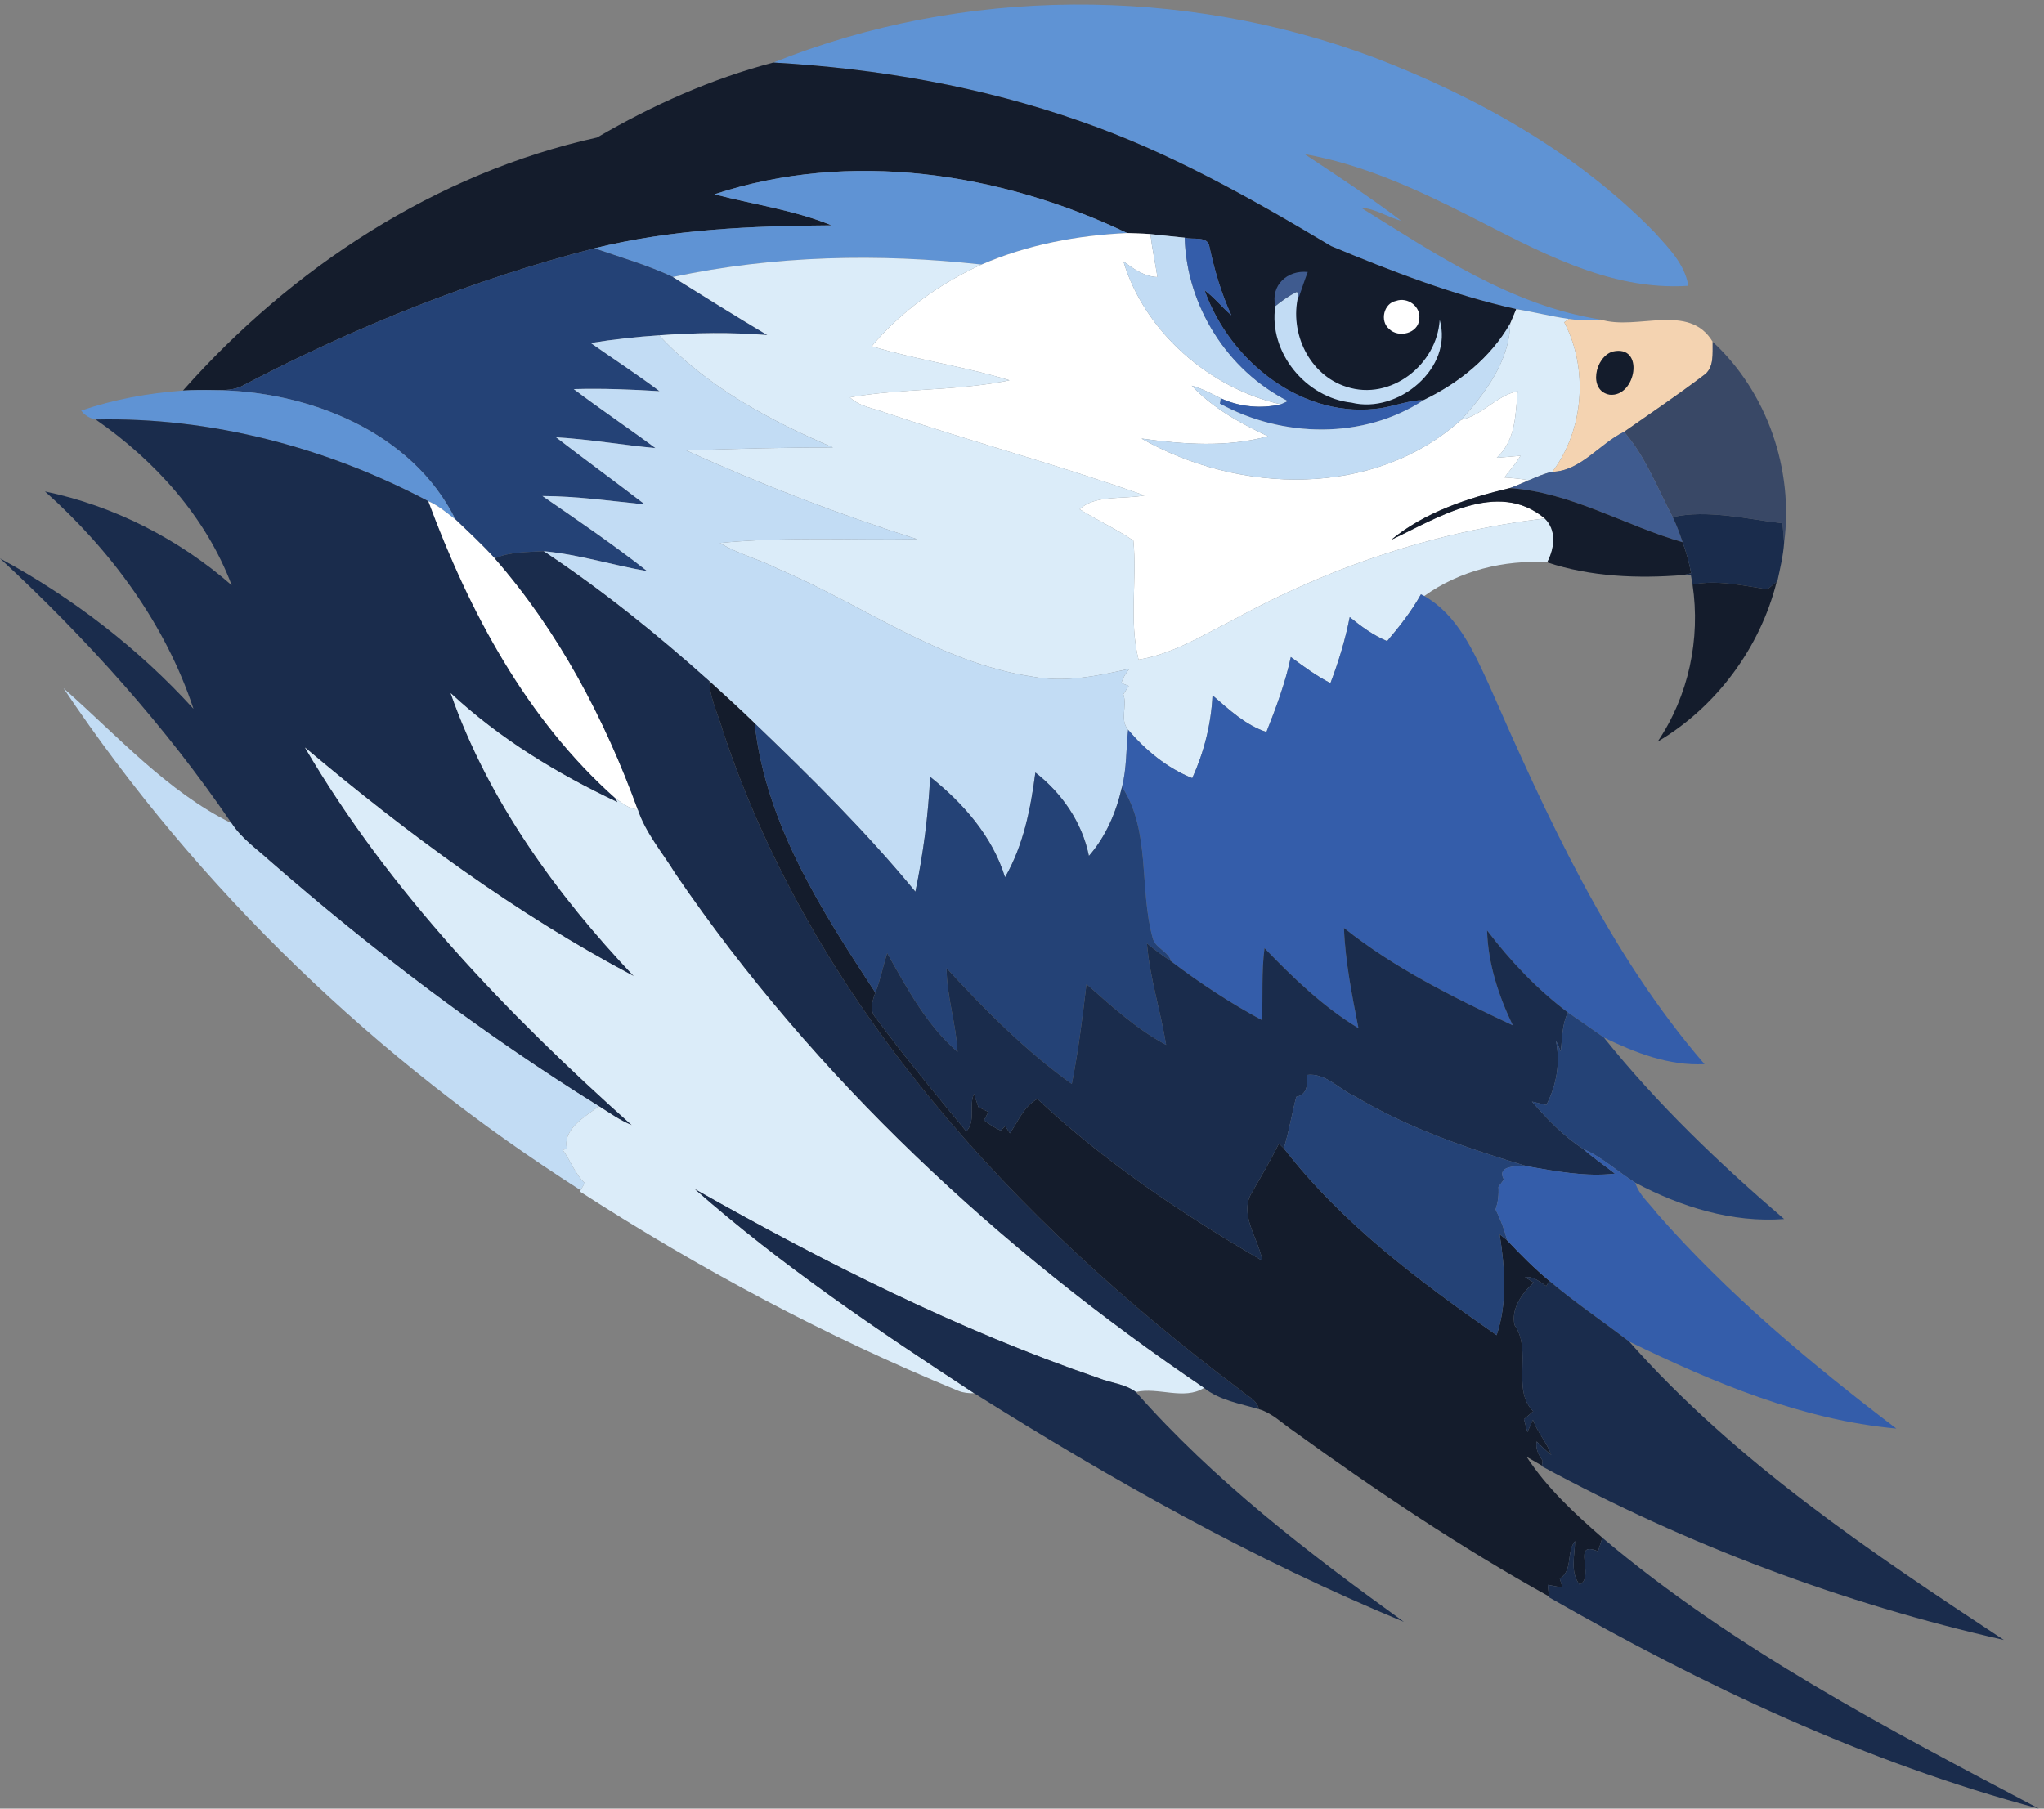
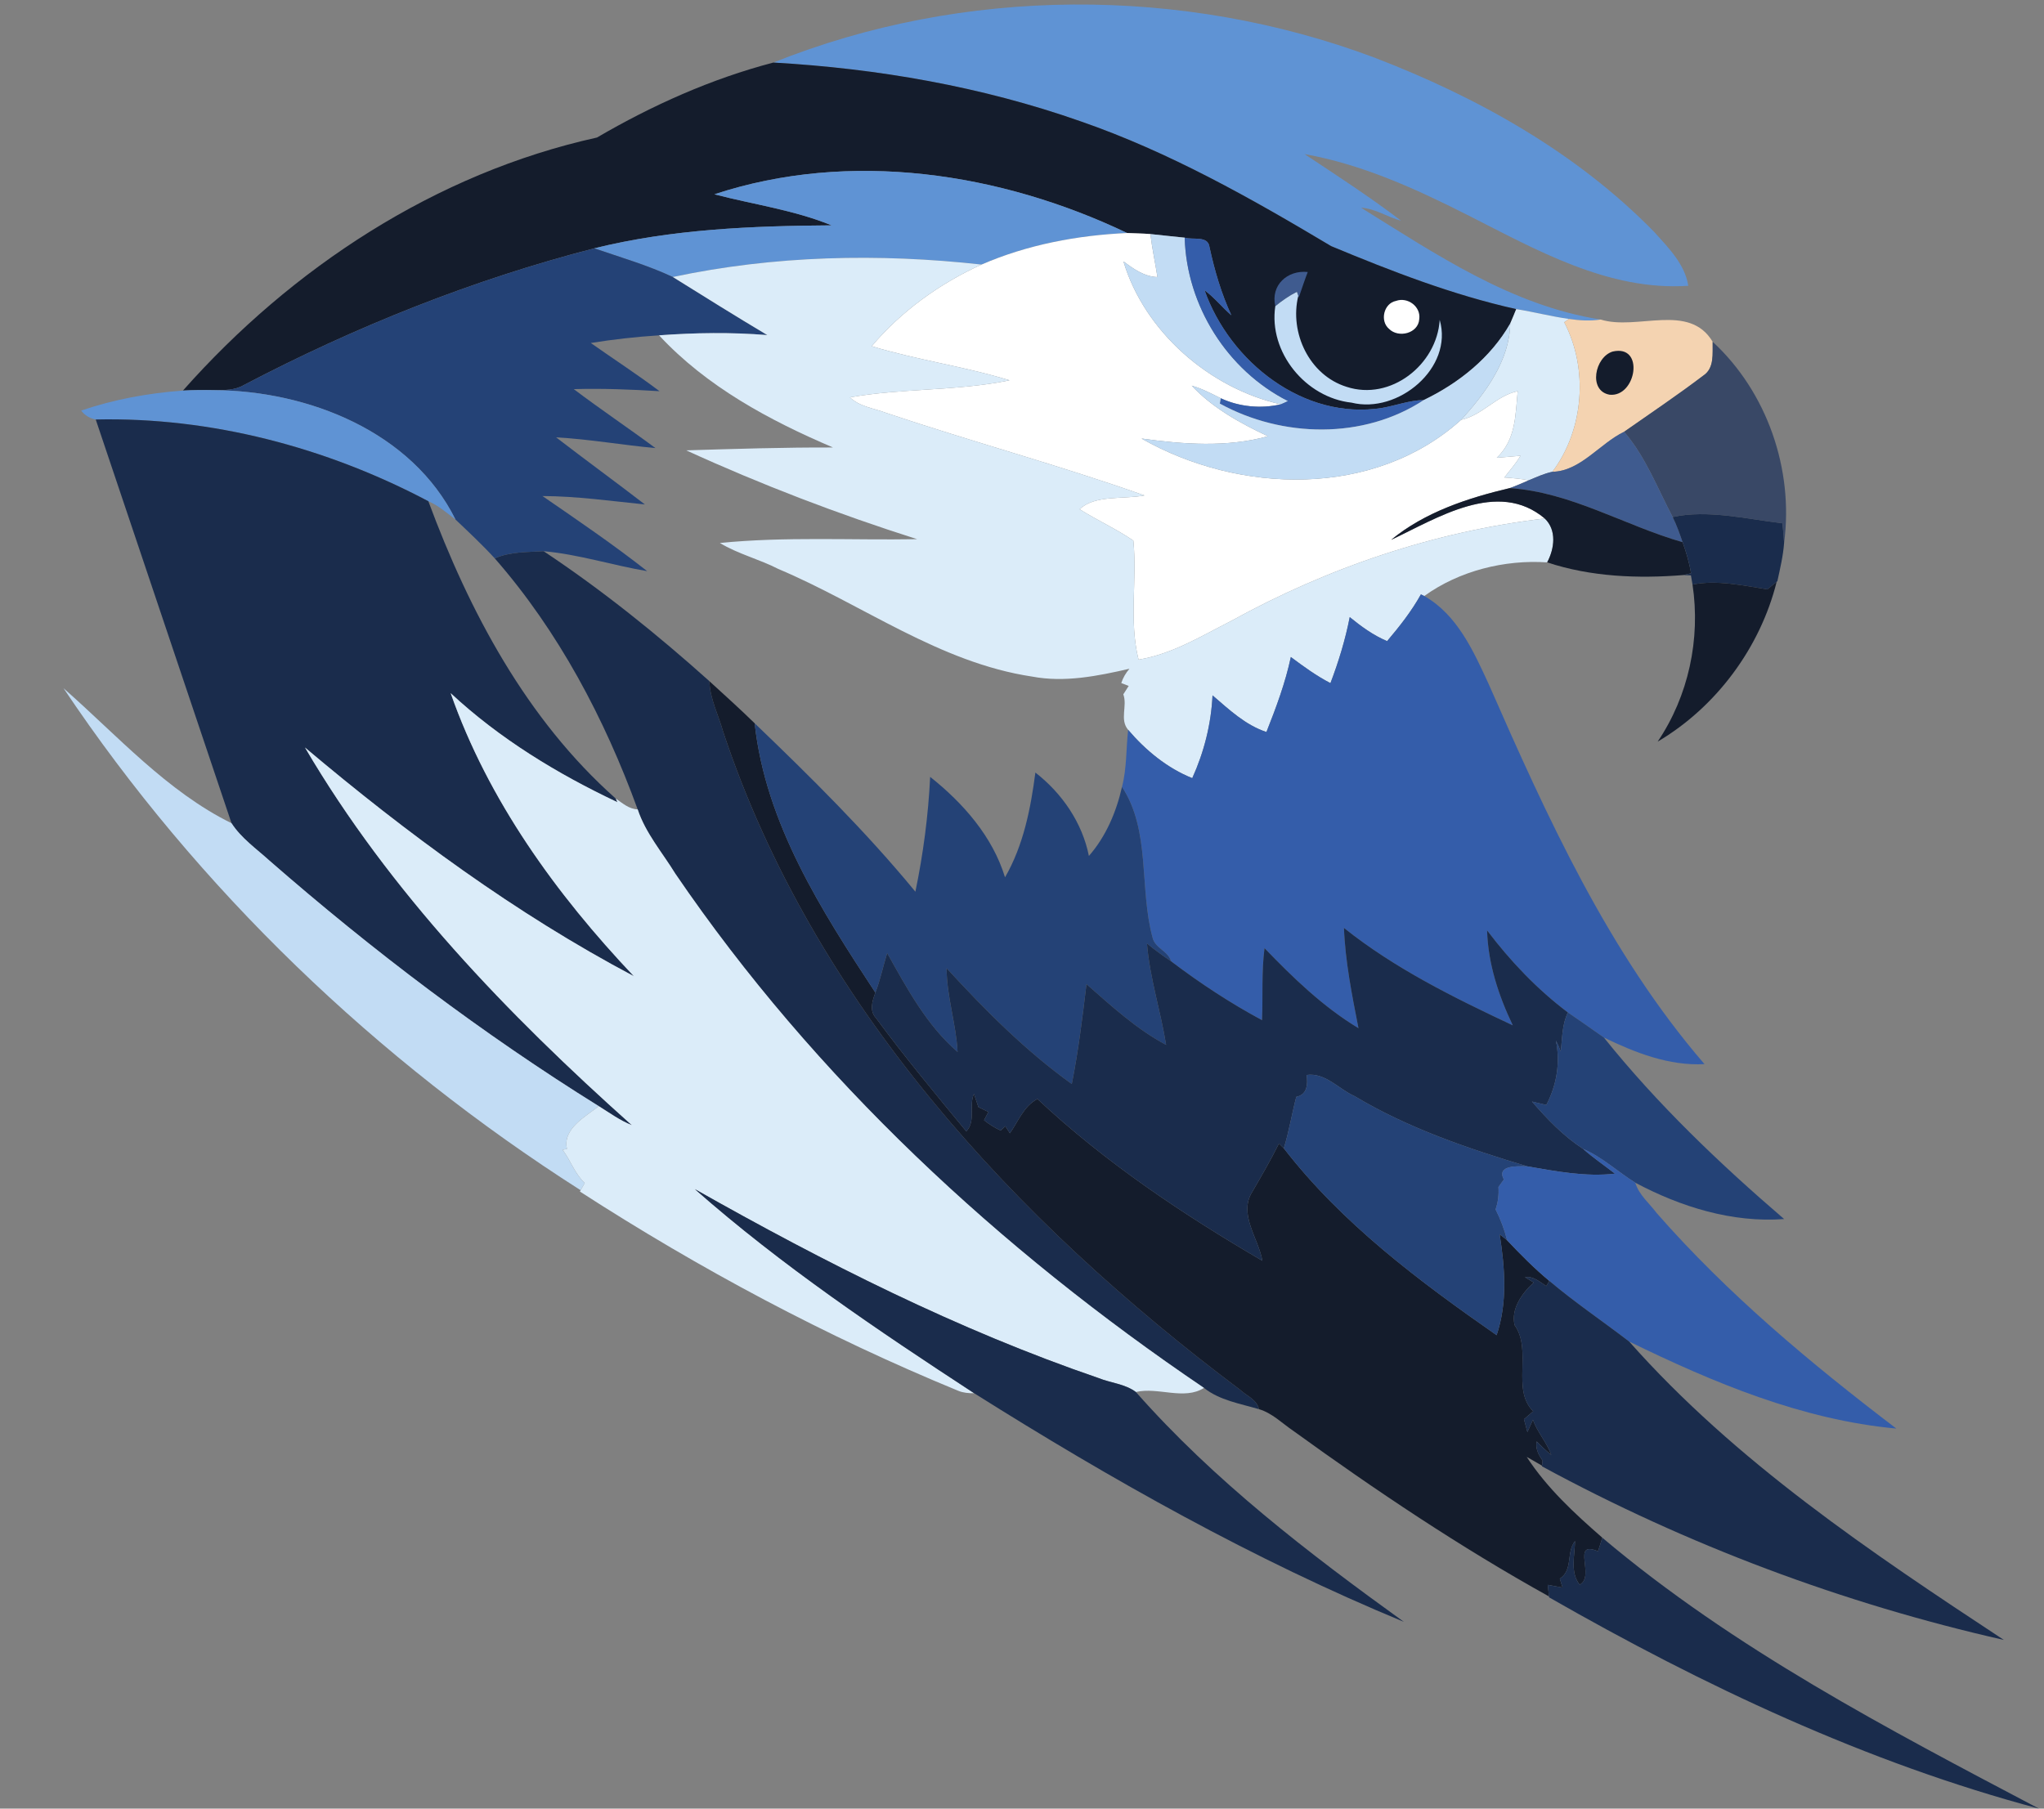
<svg xmlns="http://www.w3.org/2000/svg" xmlns:ns1="http://sodipodi.sourceforge.net/DTD/sodipodi-0.dtd" xmlns:ns2="http://www.inkscape.org/namespaces/inkscape" version="1.1" id="svg1" width="4946.373" height="4377.547" viewBox="0 0 4946.373 4377.547" ns1:docname="svg.svg" ns2:export-filename="../../Documents/Hawk's Head.webp" ns2:export-xdpi="19.873955" ns2:export-ydpi="19.873955" ns2:version="1.4 (e7c3feb100, 2024-10-09)">
  <rect x="0" y="0" width="4946.373" height="4377.547" fill="#808080" stroke="none" />
  <defs id="defs1" />
  <ns1:namedview id="namedview1" pagecolor="#ffffff" bordercolor="#000000" borderopacity="0.25" ns2:showpageshadow="2" ns2:pageopacity="0.0" ns2:pagecheckerboard="0" ns2:deskcolor="#d1d1d1" ns2:zoom="0.26316109" ns2:cx="2471.87" ns2:cy="2188.7734" ns2:window-width="3440" ns2:window-height="1368" ns2:window-x="0" ns2:window-y="275" ns2:window-maximized="1" ns2:current-layer="g1">
    <ns2:page x="0" y="0" ns2:label="1" id="page1" width="4946.373" height="4377.547" margin="0" bleed="0" />
  </ns1:namedview>
  <g id="g1" ns2:groupmode="layer" ns2:label="1">
    <g id="group-R5">
      <path id="path2" d="m 14070.7,31775.2 c 3456.1,1387.2 7447.3,1398.4 10934.1,91.5 1876.8,-719.7 3683.8,-1729.4 5096.7,-3177.1 255.2,-285 556,-583.4 616.9,-976.8 -1454.2,-98 -2767.5,655.5 -4020.5,1290.2 -940,476 -1917.7,921.4 -2960.9,1106.4 592.3,-392.8 1191.1,-781.5 1755.9,-1212.5 -247.8,65.1 -467.7,221.8 -728,236.7 1360.7,-845.7 2742,-1783.4 4359.3,-2034.9 -192,-29.3 -385.8,-17.7 -576.9,11.1 -322.2,44.7 -637.8,127.4 -959.1,178.6 -1159.9,258.4 -2272.4,690.4 -3366.8,1145.9 -1458.4,871.7 -2950.3,1714.6 -4562.1,2272.5 -1796.4,631.8 -3689.9,961 -5588.6,1068.4" style="fill:#5f93d4;fill-opacity:1;fill-rule:nonzero;stroke:none" transform="matrix(0.133,0,0,-0.133,0,4377.547)" />
      <path id="path3" d="m 10861.5,30410.7 c 1005.1,587.1 2080.4,1069.2 3209.2,1364.5 1898.7,-107.4 3792.2,-436.6 5588.6,-1068.4 1611.8,-557.9 3103.7,-1400.8 4562.1,-2272.5 1094.4,-455.5 2206.9,-887.5 3366.8,-1145.9 -36.2,-87.4 -70.6,-175.3 -109.2,-261.8 -355.2,-621.5 -934,-1085 -1572.3,-1392.3 -259.9,-5.6 -504,-99.1 -756.9,-143.7 -1428.6,-232 -2773.1,841 -3232.4,2140 180.3,-131.6 318.8,-308.8 487.1,-454.2 -182.6,395.6 -305.4,814.9 -397.4,1240.3 -26.1,214.8 -302.2,126 -451.5,172 -208.2,20 -416,44.2 -623.8,65.6 -140.9,11.6 -282.2,12.5 -423.1,19 -2310.1,1102.8 -5043.3,1517 -7510,704.8 709.9,-185.5 1448.6,-285.5 2132.5,-565.3 -1446.8,-9.8 -2907,-68.8 -4317.5,-417.9 -2215.79,-571.9 -4353.4,-1428.2 -6379,-2489.6 -163.17,-96.2 -357.03,-91.6 -539.74,-91.6 -188.75,3.3 -377.97,2.8 -566.25,-7.9 1978.61,2233.8 4597.87,3956.3 7532.79,4604.9" style="fill:#141c2c;fill-opacity:1;fill-rule:nonzero;stroke:none" transform="matrix(0.133,0,0,-0.133,0,4377.547)" />
      <path id="path4" d="m 12998.7,29378.1 c 2466.7,812.2 5199.9,398 7510,-704.8 -907,-41.4 -1813.6,-211.5 -2649.5,-574.1 -1868.9,207.3 -3773.6,166 -5616.5,-226.4 -459.8,215.7 -949.8,357 -1429,522.1 1410.5,349.1 2870.7,408.1 4317.5,417.9 -683.9,279.8 -1422.6,379.8 -2132.5,565.3" style="fill:#5f93d4;fill-opacity:1;fill-rule:nonzero;stroke:none" transform="matrix(0.133,0,0,-0.133,0,4377.547)" />
      <path id="path5" d="m 17859.2,28099.2 c 835.9,362.6 1742.5,532.7 2649.5,574.1 140.9,-6.5 282.2,-7.4 423.1,-19 30.6,-262.7 87.8,-521.7 128.2,-783 -239.3,7.5 -433.7,148.8 -618.7,284.1 384.4,-1280.8 1569,-2309.1 2862.9,-2599.7 -362.2,-83.2 -754.2,-46.5 -1092.1,110.2 -171.6,86.9 -343.1,176.2 -528.6,229.2 382.1,-408.2 886.6,-684.8 1387.3,-920.5 -748.1,-206 -1541.2,-146.9 -2301.3,-41.4 1777.8,-1011.7 4234.3,-1085.6 5815.5,340.3 389.6,84.6 642.5,442.1 1029.7,521.6 -42.7,-447.2 -33.9,-881.5 -380.3,-1212 143.7,10.3 287.4,24.7 431,36.7 -82.8,-142.7 -194.3,-265 -293.3,-395.6 149.2,-9.8 298.4,-23.7 446.2,-50.2 -115.7,-49.8 -231,-101.8 -349.5,-143.2 -763.4,-180.4 -1545.4,-437.9 -2156.8,-941.4 835,392.8 1940.1,1108.8 2795,388.7 -2001.8,-235.3 -3943.7,-892.2 -5706.2,-1864.8 -544.4,-276.1 -1073.4,-603.4 -1684.7,-703.8 -178.6,715.4 -22.8,1443.5 -94.4,2165.9 -312,214.3 -659.2,369.7 -977.7,570.9 277.5,266.9 800.5,176.7 1179.9,251.5 -1549.5,549.5 -3140.4,977.3 -4699.7,1501.7 -222.7,85.1 -481.6,111.6 -659.7,283.1 956.8,170.2 1949.3,112.1 2904.3,310.1 -823.9,253.4 -1686.3,370.5 -2508.2,620.6 536,635.1 1239.9,1143.2 1998.6,1485.9" style="fill:#ffffff;fill-opacity:1;fill-rule:nonzero;stroke:none" transform="matrix(0.133,0,0,-0.133,0,4377.547)" />
      <path id="path6" d="m 20931.8,28654.3 c 207.8,-21.4 415.6,-45.6 623.8,-65.6 34.5,-1238 774.1,-2414.2 1879.6,-2973.1 -43.7,-20.9 -86.4,-42.7 -131,-59.9 -1293.9,290.6 -2478.5,1318.9 -2862.9,2599.7 185,-135.3 379.4,-276.6 618.7,-284.1 -40.4,261.3 -97.6,520.3 -128.2,783" style="fill:#c2dcf4;fill-opacity:1;fill-rule:nonzero;stroke:none" transform="matrix(0.133,0,0,-0.133,0,4377.547)" />
      <path id="path7" d="m 21555.6,28588.7 c 149.3,-46 425.4,42.8 451.5,-172 92,-425.4 214.8,-844.7 397.4,-1240.3 -168.3,145.4 -306.8,322.6 -487.1,454.2 459.3,-1299 1803.8,-2372 3232.4,-2140 252.9,44.6 497,138.1 756.9,143.7 -1098.6,-722.5 -2577,-687.2 -3711.8,-65.1 4.2,24.2 13,72.5 17.2,96.7 337.9,-156.7 729.9,-193.4 1092.1,-110.2 44.6,17.2 87.3,39 131,59.9 -1105.5,558.9 -1845.1,1735.1 -1879.6,2973.1" style="fill:#345daa;fill-opacity:1;fill-rule:nonzero;stroke:none" transform="matrix(0.133,0,0,-0.133,0,4377.547)" />
      <path id="path8" d="m 4434.7,25905.3 c 2025.6,1061.4 4163.21,1917.7 6379,2489.6 479.2,-165.1 969.2,-306.4 1429,-522.1 570.5,-356.2 1141.4,-712.3 1719.3,-1057.2 -656,53.9 -1314.8,43.7 -1970.8,-4.2 -415.6,-27 -830.8,-73 -1241.7,-139.5 416,-293.3 843.8,-570.4 1251,-877.2 -519.3,32 -1040,52.5 -1560.2,37.6 487.2,-368.7 995.4,-709 1485.8,-1073 -603.4,55.8 -1201.7,161.8 -1807.5,195.7 534.2,-412.3 1080.4,-808.9 1615.1,-1221.2 -619.7,62.3 -1239,150.6 -1863.32,152.9 643.42,-443.5 1291.02,-883.3 1905.12,-1366.8 -630.4,106.4 -1245.5,305.9 -1884.25,363 -298.46,-18.5 -609.47,-6.9 -888.86,-130.6 -226.41,246.9 -471.43,476.1 -714.1,706.7 -796.86,1603.4 -2681.09,2343.1 -4393.33,2354.7 182.71,0 376.57,-4.6 539.74,91.6" style="fill:#244276;fill-opacity:1;fill-rule:nonzero;stroke:none" transform="matrix(0.133,0,0,-0.133,0,4377.547)" />
      <path id="path9" d="m 12242.7,27872.8 c 1842.9,392.4 3747.6,433.7 5616.5,226.4 -758.7,-342.7 -1462.6,-850.8 -1998.6,-1485.9 821.9,-250.1 1684.3,-367.2 2508.2,-620.6 -955,-198 -1947.5,-139.9 -2904.3,-310.1 178.1,-171.5 437,-198 659.7,-283.1 1559.3,-524.4 3150.2,-952.2 4699.7,-1501.7 -379.4,-74.8 -902.4,15.4 -1179.9,-251.5 318.5,-201.2 665.7,-356.6 977.7,-570.9 71.6,-722.4 -84.2,-1450.5 94.4,-2165.9 611.3,100.4 1140.3,427.7 1684.7,703.8 1762.5,972.6 3704.4,1629.5 5706.2,1864.8 222.3,-213 176.7,-550.5 43.8,-798.8 -774.1,52.5 -1600.2,-152.9 -2236.3,-612.2 -15.3,7.4 -45.5,22.8 -60.8,30.2 -170.6,-306.9 -388.7,-583.5 -615.1,-850.7 -250.6,105 -470.5,266.3 -680.1,436.5 -80,-410.1 -202.7,-811.3 -351,-1201.3 -256.2,132.9 -490,303.1 -720.6,475.5 -99.5,-469.5 -267.8,-919.5 -444,-1364.9 -383.6,126.4 -681.1,409.6 -981,667.1 -24.1,-520.7 -153.8,-1032.5 -368.6,-1506.7 -455.6,181.8 -851.2,508.6 -1166.9,879.6 -159,187.3 -9.3,432.8 -87.4,645.8 32,51.5 64.6,102.2 98,152.9 -45.5,17.7 -90.6,34.9 -135.3,51.6 30.7,96.7 82.8,184.1 148.8,260.8 -578.3,-132.5 -1178.9,-254.8 -1771.7,-142.3 -1685.3,252.9 -3078.1,1309.2 -4617,1958.2 -345.8,178.5 -730.3,270.6 -1063.6,472.8 1191,119 2393.8,48.8 3589.5,69.3 -1429.6,454.2 -2838.3,992.5 -4201.4,1616.4 887.5,27 1779.7,55.4 2670.9,52.1 -1158.1,493.3 -2300.4,1108.8 -3166,2041.4 656,47.9 1314.8,58.1 1970.8,4.2 -577.9,344.9 -1148.8,701 -1719.3,1057.2" style="fill:#dbecf9;fill-opacity:1;fill-rule:nonzero;stroke:none" transform="matrix(0.133,0,0,-0.133,0,4377.547)" />
      <path id="path10" d="m 23204.2,27341.8 c -88.3,383.1 220.8,660.7 590.4,622.1 -58.5,-152.5 -109.7,-307.8 -162.2,-462.1 l -9.8,28.3 c -6.5,18.6 -18.6,54.9 -25.1,73.5 -141.8,-70.7 -271.1,-161.8 -393.3,-261.8" style="fill:#3f5b8f;fill-opacity:1;fill-rule:nonzero;stroke:none" transform="matrix(0.133,0,0,-0.133,0,4377.547)" />
      <path id="path11" d="m 23204.2,27341.8 c 122.2,100 251.5,191.1 393.3,261.8 6.5,-18.6 18.6,-54.9 25.1,-73.5 -164.1,-671.8 200.9,-1444.4 877.7,-1655.5 802,-264.1 1645.8,403.1 1695.1,1218.5 253.8,-875.9 -758.7,-1718.3 -1603.9,-1506.7 -834.6,90.2 -1513.3,917.2 -1387.3,1755.4" style="fill:#c2dcf4;fill-opacity:1;fill-rule:nonzero;stroke:none" transform="matrix(0.133,0,0,-0.133,0,4377.547)" />
      <path id="path12" d="m 25400,27437.6 c 211.5,76.7 456,-102.7 423.4,-331 -16.7,-261.7 -378.8,-350.1 -549.9,-177.6 -170.2,143.2 -97.2,464.9 126.5,508.6" style="fill:#ffffff;fill-opacity:1;fill-rule:nonzero;stroke:none" transform="matrix(0.133,0,0,-0.133,0,4377.547)" />
      <path id="path13" d="m 27588.2,27288.4 c 321.3,-51.2 636.9,-133.9 959.1,-178.6 -21.4,-15.3 -64.2,-45.5 -85.6,-60.4 441.7,-847 359.9,-1954.9 -216.1,-2721.5 -149.2,-30.7 -287.8,-96.3 -427.3,-153.9 -147.8,26.5 -297,40.4 -446.2,50.2 99,130.6 210.5,252.9 293.3,395.6 -143.6,-12 -287.3,-26.4 -431,-36.7 346.4,330.5 337.6,764.8 380.3,1212 -387.2,-79.5 -640.1,-437 -1029.7,-521.6 441.6,482.6 882.8,1080.9 894,1753.1 38.6,86.5 73,174.4 109.2,261.8" style="fill:#dbecf9;fill-opacity:1;fill-rule:nonzero;stroke:none" transform="matrix(0.133,0,0,-0.133,0,4377.547)" />
      <path id="path14" d="m 29124.2,27098.7 c 663,-206.4 1608.2,314.3 2037.7,-404.4 -4.6,-212.5 35.3,-480.8 -171,-616.1 -468.7,-355.6 -957.8,-684.8 -1440.3,-1022.3 -444.5,-215.2 -795,-718.3 -1305,-728 576,766.6 657.8,1874.5 216.1,2721.5 21.4,14.9 64.2,45.1 85.6,60.4 191.1,-28.8 384.9,-40.4 576.9,-11.1" style="fill:#f4d3b1;fill-opacity:1;fill-rule:nonzero;stroke:none" transform="matrix(0.133,0,0,-0.133,0,4377.547)" />
      <path id="path15" d="m 25906.7,25634.3 c 638.3,307.3 1217.1,770.8 1572.3,1392.3 -11.2,-672.2 -452.4,-1270.5 -894,-1753.1 -1581.2,-1425.9 -4037.7,-1352 -5815.5,-340.3 760.1,-105.5 1553.2,-164.6 2301.3,41.4 -500.7,235.7 -1005.2,512.3 -1387.3,920.5 185.5,-53 357,-142.3 528.6,-229.2 -4.2,-24.2 -13,-72.5 -17.2,-96.7 1134.8,-622.1 2613.2,-657.4 3711.8,65.1" style="fill:#c2dcf4;fill-opacity:1;fill-rule:nonzero;stroke:none" transform="matrix(0.133,0,0,-0.133,0,4377.547)" />
-       <path id="path16" d="m 10749.5,26671.9 c 410.9,66.5 826.1,112.5 1241.7,139.5 865.6,-932.6 2007.9,-1548.1 3166,-2041.4 -891.2,3.3 -1783.4,-25.1 -2670.9,-52.1 1363.1,-623.9 2771.8,-1162.2 4201.4,-1616.4 -1195.7,-20.5 -2398.5,49.7 -3589.5,-69.3 333.3,-202.2 717.8,-294.3 1063.6,-472.8 1538.9,-649 2931.7,-1705.3 4617,-1958.2 592.8,-112.5 1193.4,9.8 1771.7,142.3 -66,-76.7 -118.1,-164.1 -148.8,-260.8 44.7,-16.7 89.8,-33.9 135.3,-51.6 -33.4,-50.7 -66,-101.4 -98,-152.9 78.1,-213 -71.6,-458.5 87.4,-645.8 -38.1,-346.3 -23.3,-698.8 -111.6,-1039.1 -102.8,-456 -292,-901.9 -602.1,-1256.6 -121.3,607.2 -489,1140.9 -973.9,1517.9 -85.6,-656.9 -217.1,-1326.4 -552.4,-1906.5 -226.8,743.8 -763.3,1352.4 -1362.1,1827.9 -33.9,-702.4 -126,-1401.6 -268.7,-2089.7 -898.2,1091.6 -1905.2,2087 -2924.2,3064.7 -267.8,262.6 -547.3,512.7 -823.4,766.1 -952.1,853.6 -1951.2,1657.8 -3016.75,2365.8 638.75,-57.1 1253.85,-256.6 1884.25,-363 -614.1,483.5 -1261.7,923.3 -1905.12,1366.8 624.32,-2.3 1243.62,-90.6 1863.32,-152.9 -534.7,412.3 -1080.9,808.9 -1615.1,1221.2 605.8,-33.9 1204.1,-139.9 1807.5,-195.7 -490.4,364 -998.6,704.3 -1485.8,1073 520.2,14.9 1040.9,-5.6 1560.2,-37.6 -407.2,306.8 -835,583.9 -1251,877.2" style="fill:#c2dcf4;fill-opacity:1;fill-rule:nonzero;stroke:none" transform="matrix(0.133,0,0,-0.133,0,4377.547)" />
      <path id="path17" d="m 30990.9,26078.2 c 206.3,135.3 166.4,403.6 171,616.1 991.7,-915.5 1477,-2325 1300.3,-3657.9 -7.4,118.5 -19.5,236.2 -30.2,353.7 -653.6,78.7 -1367.2,253.9 -1997.2,114 -278,524.9 -491.8,1097.6 -884.2,1551.8 482.5,337.5 971.6,666.7 1440.3,1022.3" style="fill:#394866;fill-opacity:1;fill-rule:nonzero;stroke:none" transform="matrix(0.133,0,0,-0.133,0,4377.547)" />
      <path id="path18" d="m 29344.2,26516.6 c 587.1,134 428.1,-834 -55.8,-786.1 -396.1,67.9 -271.1,688.5 55.8,786.1" style="fill:#141c2c;fill-opacity:1;fill-rule:nonzero;stroke:none" transform="matrix(0.133,0,0,-0.133,0,4377.547)" />
      <path id="path19" d="m 1477.47,25442.3 c 596.92,204 1222.69,317.5 1851.24,363.5 188.28,10.7 377.5,11.2 566.25,7.9 1712.24,-11.6 3596.47,-751.3 4393.33,-2354.7 -157.6,120.8 -310.1,253.3 -494.19,333.3 -1851.72,979.5 -3953.08,1534.6 -6052.1,1487.2 -102.74,18.6 -203.16,76.3 -264.53,162.8" style="fill:#5f93d4;fill-opacity:1;fill-rule:nonzero;stroke:none" transform="matrix(0.133,0,0,-0.133,0,4377.547)" />
-       <path id="path20" d="m 1742,25279.5 c 2099.02,47.4 4200.38,-507.7 6052.1,-1487.2 744.29,-2008.4 1788.01,-3973 3410,-5411.4 l 30.3,-66 c -1095.3,517.4 -2145.12,1156.2 -3034.47,1984.6 683.42,-1950.7 1921.47,-3659.7 3332.47,-5150.6 -2152.55,1139.4 -4125.12,2594.6 -5983.31,4161.3 1544.4,-2631.3 3685.24,-4852.2 5947.01,-6872.6 -217.1,84.6 -404.5,224.5 -601.1,345.9 -2118.12,1317.9 -4113.48,2829.3 -5992.61,4469.1 -238.96,216.6 -511.38,405.3 -689.89,680.1 C 3006.99,19700.7 1568.13,21300.9 0,22751.9 1313.82,22041 2514.67,21120 3520.25,20014.5 3011.16,21552.9 2019.07,22897.8 818.238,23970.4 2072.53,23707.7 3252.46,23106.1 4215.73,22263.3 3748.04,23505 2821.04,24530.1 1742,25279.5" style="fill:#1a2c4c;fill-opacity:1;fill-rule:nonzero;stroke:none" transform="matrix(0.133,0,0,-0.133,0,4377.547)" />
+       <path id="path20" d="m 1742,25279.5 c 2099.02,47.4 4200.38,-507.7 6052.1,-1487.2 744.29,-2008.4 1788.01,-3973 3410,-5411.4 l 30.3,-66 c -1095.3,517.4 -2145.12,1156.2 -3034.47,1984.6 683.42,-1950.7 1921.47,-3659.7 3332.47,-5150.6 -2152.55,1139.4 -4125.12,2594.6 -5983.31,4161.3 1544.4,-2631.3 3685.24,-4852.2 5947.01,-6872.6 -217.1,84.6 -404.5,224.5 -601.1,345.9 -2118.12,1317.9 -4113.48,2829.3 -5992.61,4469.1 -238.96,216.6 -511.38,405.3 -689.89,680.1 " style="fill:#1a2c4c;fill-opacity:1;fill-rule:nonzero;stroke:none" transform="matrix(0.133,0,0,-0.133,0,4377.547)" />
      <path id="path21" d="m 28245.6,24327.9 c 510,9.7 860.5,512.8 1305,728 392.4,-454.2 606.2,-1026.9 884.2,-1551.8 72.5,-147.4 127.4,-302.2 180.4,-457.5 -1055.8,302.7 -2035.8,912.2 -3146.4,984.2 118.5,41.4 233.8,93.4 349.5,143.2 139.5,57.6 278.1,123.2 427.3,153.9" style="fill:#3f5b8f;fill-opacity:1;fill-rule:nonzero;stroke:none" transform="matrix(0.133,0,0,-0.133,0,4377.547)" />
      <path id="path22" d="m 25312,23089.4 c 611.4,503.5 1393.4,761 2156.8,941.4 1110.6,-72 2090.6,-681.5 3146.4,-984.2 67.4,-183.6 120.4,-372.3 154.8,-565.3 -46.5,-11.2 -92.9,-21.8 -138.6,-32.6 -829.3,-66.9 -1685.2,-33 -2480.6,230.6 132.9,248.3 178.5,585.8 -43.8,798.8 -854.9,720.1 -1960,4.1 -2795,-388.7" style="fill:#141c2c;fill-opacity:1;fill-rule:nonzero;stroke:none" transform="matrix(0.133,0,0,-0.133,0,4377.547)" />
-       <path id="path23" d="m 7794.1,23792.3 c 184.09,-80 336.59,-212.5 494.19,-333.3 242.67,-230.6 487.69,-459.8 714.1,-706.7 1161.81,-1328.2 1998.11,-2916.3 2600.11,-4567.6 -156.6,4.2 -276.1,112.9 -398.4,196.2 -1621.99,1438.4 -2665.71,3403 -3410,5411.4" style="fill:#ffffff;fill-opacity:1;fill-rule:nonzero;stroke:none" transform="matrix(0.133,0,0,-0.133,0,4377.547)" />
      <path id="path24" d="m 30434.8,23504.1 c 630,139.9 1343.6,-35.3 1997.2,-114 10.7,-117.5 22.8,-235.2 30.2,-353.7 -17.1,-236.7 -72.5,-468.6 -122.7,-699.7 l -13,-11.1 c -56.3,-46.1 -112.5,-91.6 -168.8,-137.2 -442.1,69.8 -927.5,176.2 -1362.1,86.9 -10.3,56.3 -20.4,112.6 -28.9,167.4 -33.9,1.9 -101.7,4.7 -135.3,6 45.7,10.8 92.1,21.4 138.6,32.6 -34.4,193 -87.4,381.7 -154.8,565.3 -53,155.3 -107.9,310.1 -180.4,457.5" style="fill:#1a2c4c;fill-opacity:1;fill-rule:nonzero;stroke:none" transform="matrix(0.133,0,0,-0.133,0,4377.547)" />
      <path id="path25" d="m 9002.39,22752.3 c 279.39,123.7 590.4,112.1 888.86,130.6 1065.55,-708 2064.65,-1512.2 3016.75,-2365.8 8.4,-319.4 163.2,-610 247.8,-913.1 1639.7,-4941 5310.6,-8909.4 9406.8,-11981.5 118.6,-110.6 307.8,-179.8 344.1,-353.7 -341.3,101.3 -714.6,159.9 -1000.1,386.8 -3721,2519.3 -7080.9,5634.6 -9619.3,9358.9 -235.6,385 -541.5,736 -684.8,1170.2 -602,1651.3 -1438.3,3239.4 -2600.11,4567.6" style="fill:#1a2c4c;fill-opacity:1;fill-rule:nonzero;stroke:none" transform="matrix(0.133,0,0,-0.133,0,4377.547)" />
      <path id="path26" d="m 30795.6,22275.3 c 434.6,89.3 920,-17.1 1362.1,-86.9 56.3,45.6 112.5,91.1 168.8,137.2 -299.8,-1199 -1099.5,-2279 -2165.5,-2908.5 562.1,830.8 783.3,1868.9 634.6,2858.2" style="fill:#141c2c;fill-opacity:1;fill-rule:nonzero;stroke:none" transform="matrix(0.133,0,0,-0.133,0,4377.547)" />
      <path id="path27" d="m 25853.7,22097.3 c 15.3,-7.4 45.5,-22.8 60.8,-30.2 598.8,-338.5 895.5,-1001.9 1171.2,-1600.2 1066,-2427.7 2181.3,-4892.7 3927.9,-6918.7 -646.2,-34.4 -1260.3,207.8 -1830.8,484 -216.1,155.2 -436.5,304 -654.5,456 -560.7,421.7 -1047.5,935.4 -1470.5,1493.3 17.1,-604.9 208.7,-1186 467.7,-1727.5 -1069.8,502.9 -2143.2,1031.1 -3072.1,1772.6 24.1,-616.4 146.4,-1220.8 264.1,-1824.3 -646.2,389.6 -1189.3,916.8 -1709.5,1456.1 -56.7,-434.7 -27,-873.5 -45.6,-1310.1 -578.7,310.6 -1130.6,674.6 -1654.1,1071.1 -55.8,191.1 -292.4,237.6 -337,429.6 -246.4,902.4 -30.2,1941.4 -556.5,2744.3 88.3,340.3 73.5,692.8 111.6,1039.1 315.7,-371 711.3,-697.8 1166.9,-879.6 214.8,474.2 344.5,986 368.6,1506.7 299.9,-257.5 597.4,-540.7 981,-667.1 176.2,445.4 344.5,895.4 444,1364.9 230.6,-172.4 464.4,-342.6 720.6,-475.5 148.3,390 271,791.2 351,1201.3 209.6,-170.2 429.5,-331.5 680.1,-436.5 226.4,267.2 444.5,543.8 615.1,850.7" style="fill:#345daa;fill-opacity:1;fill-rule:nonzero;stroke:none" transform="matrix(0.133,0,0,-0.133,0,4377.547)" />
      <path id="path28" d="m 13155.8,19604 c -84.6,303.1 -239.4,593.7 -247.8,913.1 276.1,-253.4 555.6,-503.5 823.4,-766.1 197.1,-1820.1 1214.3,-3405.5 2196.2,-4901.1 -54.9,-148.3 -113.5,-330 10.6,-462.1 521.6,-708 1085.1,-1384.5 1643.9,-2063.2 179,192.4 40.5,464.5 139.5,682.9 27.9,-79 54.4,-159.9 80.4,-240.8 60.5,-28.8 121.4,-58.6 182.3,-88.3 -27,-49.8 -53.5,-100 -79.5,-150.6 93.4,-74 194.3,-138.2 302.7,-187.9 27.8,27 56.6,53 85,79 26.9,-42.7 54.4,-85.5 82.3,-128.7 153.9,218.5 252,492.8 501.2,624.3 1227.3,-1150.6 2643.9,-2098.1 4093,-2944.6 -71.6,412.3 -443.1,850.3 -181.3,1258.5 167.3,288.2 334.7,576.4 483,874.9 29.7,-28.4 59.5,-57.2 88.8,-87.4 1059,-1369.6 2462.6,-2418 3871.7,-3400.3 200.8,593.7 150.2,1227.3 55.3,1834.9 45.1,-35.3 91.6,-71 136.2,-108.7 242.7,-258.5 494.2,-511.4 767.1,-738.3 -13.9,-23.7 -41.3,-71.1 -55.3,-94.8 -118.1,76.2 -236.2,185.9 -387.8,162.7 52.1,-33 105.6,-65.6 159,-98.1 -210.1,-190.6 -418.4,-481.2 -346.8,-775.5 326.9,-462 -63.2,-1173.8 338.5,-1567.2 -56.7,-47.9 -112.5,-96.2 -168.8,-145 21,-77.6 41.4,-155.7 62.8,-233.9 33,74.9 66.5,149.8 100,224.6 81.8,-229.2 252.8,-411.4 334.7,-640.6 -94.9,75.3 -181.8,159.4 -266,245.9 -25.1,-129.2 32.1,-244.5 107,-345.9 -2.4,-24.1 -7.4,-72 -9.8,-95.7 -93.5,53.8 -185,109.2 -278.9,160.3 367.7,-565.8 870.3,-1029.7 1376.5,-1470.9 -26.9,-81.4 -52.9,-164.1 -78.5,-246.9 -499.8,208.8 -43.3,-457.9 -333.9,-607.6 -178.9,223.6 -88.3,532.3 -85,794.5 -163.6,-205.9 -31.6,-525.8 -276.6,-685.3 16.7,-53.4 33,-107.3 50.2,-162.2 -90.2,16.7 -179.9,33.5 -269.2,49.7 6,-70.2 13.5,-140.4 22.3,-211 -1615.5,897.3 -3154.8,1929.8 -4651.3,3013 -204.6,138.1 -384,324 -626.2,395.2 -36.3,173.9 -225.5,243.1 -344.1,353.7 -4096.2,3072.1 -7767.1,7040.5 -9406.8,11981.5" style="fill:#141c2c;fill-opacity:1;fill-rule:nonzero;stroke:none" transform="matrix(0.133,0,0,-0.133,0,4377.547)" />
      <path id="path29" d="M 1155.77,20389.2 C 2132.98,19531 3036.76,18511 4212.5,17932.7 c 178.51,-274.8 450.93,-463.5 689.89,-680.1 1879.13,-1639.8 3874.49,-3151.2 5992.61,-4469.1 -244.1,-193 -662.5,-411.5 -578.8,-777.4 -20,-4.6 -59.5,-13.5 -79.5,-17.7 146.4,-193.3 220.8,-435.1 402.6,-603.9 -25.1,-43.6 -49.7,-87.4 -74.4,-131.5 -3710.37,2365.9 -6959.58,5477 -9409.13,9136.2" style="fill:#c2dcf4;fill-opacity:1;fill-rule:nonzero;stroke:none" transform="matrix(0.133,0,0,-0.133,0,4377.547)" />
      <path id="path30" d="m 8199.93,20299.5 c 889.35,-828.4 1939.17,-1467.2 3034.47,-1984.6 l -30.3,66 c 122.3,-83.3 241.8,-192 398.4,-196.2 143.3,-434.2 449.2,-785.2 684.8,-1170.2 2538.4,-3724.3 5898.3,-6839.6 9619.3,-9358.9 -361.2,-230.1 -838.7,21.4 -1238.9,-74.4 -198.5,148.3 -457,163.7 -681.1,254.3 -2562.5,877.7 -4990.2,2106.9 -7343.1,3437.5 1575.1,-1388.2 3325.9,-2566.7 5081.4,-3714.1 -98.1,-1 -197.1,6.5 -288.2,44.1 -2403.6,987.5 -4703,2217.2 -6885.3,3626.3 l 13.5,23.7 c 24.7,44.1 49.3,87.9 74.4,131.5 -181.8,168.8 -256.2,410.6 -402.6,603.9 20,4.2 59.5,13.1 79.5,17.7 -83.7,365.9 334.7,584.4 578.8,777.4 196.6,-121.4 384,-261.3 601.1,-345.9 -2261.77,2020.4 -4402.61,4241.3 -5947.01,6872.6 1858.19,-1566.7 3830.76,-3021.9 5983.31,-4161.3 -1411,1490.9 -2649.05,3199.9 -3332.47,5150.6" style="fill:#dbecf9;fill-opacity:1;fill-rule:nonzero;stroke:none" transform="matrix(0.133,0,0,-0.133,0,4377.547)" />
      <path id="path31" d="m 13731.4,19751 c 1019,-977.7 2026,-1973.1 2924.2,-3064.7 142.7,688.1 234.8,1387.3 268.7,2089.7 598.8,-475.5 1135.3,-1084.1 1362.1,-1827.9 335.3,580.1 466.8,1249.6 552.4,1906.5 484.9,-377 852.6,-910.7 973.9,-1517.9 310.1,354.7 499.3,800.6 602.1,1256.6 526.3,-802.9 310.1,-1841.9 556.5,-2744.3 44.6,-192 281.2,-238.5 337,-429.6 -152,100.5 -298,209.7 -439.3,324.1 50.7,-626.7 249.6,-1227.8 348.7,-1845.2 -539.3,287.3 -993.1,705.7 -1449.1,1105.5 -73,-607.6 -147.4,-1216.2 -266.9,-1817.3 -844.2,604.9 -1578.8,1345.4 -2278.5,2107.4 1.9,-515.6 173.9,-1011.6 199.9,-1523.9 -562.9,487.2 -920.5,1157.6 -1280.8,1798.2 -74.4,-238.5 -123.6,-484.9 -214.7,-718.3 -981.9,1495.6 -1999.1,3081 -2196.2,4901.1" style="fill:#244276;fill-opacity:1;fill-rule:nonzero;stroke:none" transform="matrix(0.133,0,0,-0.133,0,4377.547)" />
      <path id="path32" d="m 24453.4,16026.6 c 928.9,-741.5 2002.3,-1269.7 3072.1,-1772.6 -259,541.5 -450.6,1122.6 -467.7,1727.5 423,-557.9 909.8,-1071.6 1470.5,-1493.3 -109.8,-219.9 -100,-469.5 -131.2,-707.5 -25.5,67.4 -54.3,133.9 -87.3,197.1 81.8,-394.2 18.1,-805.7 -174.4,-1172.1 -87.4,20.5 -174.3,41 -260.8,61.4 276.2,-319.8 574.6,-629.9 930.2,-861.9 183.7,-162.3 386.9,-299.9 579.8,-450.5 -537.4,-61.4 -1071.1,43.3 -1598.3,133.9 -1081.8,325.4 -2161.8,692.2 -3137.2,1275.7 -290.1,127.8 -531.4,432.3 -874,386.8 22.3,-167.8 10.7,-359.8 -189.2,-398 -80.9,-311 -132.5,-629.5 -226.4,-937.2 -29.3,30.2 -59.1,59 -88.8,87.4 -148.3,-298.5 -315.7,-586.7 -483,-874.9 -261.8,-408.2 109.7,-846.2 181.3,-1258.5 -1449.1,846.5 -2865.7,1794 -4093,2944.6 -249.2,-131.5 -347.3,-405.8 -501.2,-624.3 -27.9,43.2 -55.4,86 -82.3,128.7 -28.4,-26 -57.2,-52 -85,-79 -108.4,49.7 -209.3,113.9 -302.7,187.9 26,50.6 52.5,100.8 79.5,150.6 -60.9,29.7 -121.8,59.5 -182.3,88.3 -26,80.9 -52.5,161.8 -80.4,240.8 -99,-218.4 39.5,-490.5 -139.5,-682.9 -558.8,678.7 -1122.3,1355.2 -1643.9,2063.2 -124.1,132.1 -65.5,313.8 -10.6,462.1 91.1,233.4 140.3,479.8 214.7,718.3 360.3,-640.6 717.9,-1311 1280.8,-1798.2 -26,512.3 -198,1008.3 -199.9,1523.9 699.7,-762 1434.3,-1502.5 2278.5,-2107.4 119.5,601.1 193.9,1209.7 266.9,1817.3 456,-399.8 909.8,-818.2 1449.1,-1105.5 -99.1,617.4 -298,1218.5 -348.7,1845.2 141.3,-114.4 287.3,-223.6 439.3,-324.1 523.5,-396.5 1075.4,-760.5 1654.1,-1071.1 18.6,436.6 -11.1,875.4 45.6,1310.1 520.2,-539.3 1063.3,-1066.5 1709.5,-1456.1 -117.7,603.5 -240,1207.9 -264.1,1824.3" style="fill:#1a2c4c;fill-opacity:1;fill-rule:nonzero;stroke:none" transform="matrix(0.133,0,0,-0.133,0,4377.547)" />
      <path id="path33" d="m 28528.3,14488.2 c 218,-152 438.4,-300.8 654.5,-456 971.7,-1212.5 2101.9,-2292 3279.4,-3303.1 -945.1,-71.2 -1881.4,221.7 -2708.5,661.5 -319.4,199.5 -601.1,466.8 -948.9,614.6 -355.6,232 -654,542.1 -930.2,861.9 86.5,-20.4 173.4,-40.9 260.8,-61.4 192.5,366.4 256.2,777.9 174.4,1172.1 33,-63.2 61.8,-129.7 87.3,-197.1 31.2,238 21.4,487.6 131.2,707.5" style="fill:#244276;fill-opacity:1;fill-rule:nonzero;stroke:none" transform="matrix(0.133,0,0,-0.133,0,4377.547)" />
      <path id="path34" d="m 23775.1,13351.1 c 342.6,45.5 583.9,-259 874,-386.8 975.4,-583.5 2055.4,-950.3 3137.2,-1275.7 -163.2,2.3 -566.8,27.5 -423.1,-240.3 -33,-45.2 -66,-90.2 -98.6,-135.3 8.9,-138.6 -6.5,-277.1 -52.5,-408.7 90.7,-179.4 160.8,-367.7 210.6,-562.5 -44.6,37.7 -91.1,73.4 -136.2,108.7 94.9,-607.6 145.5,-1241.2 -55.3,-1834.9 -1409.1,982.3 -2812.7,2030.7 -3871.7,3400.3 93.9,307.7 145.5,626.2 226.4,937.2 199.9,38.2 211.5,230.2 189.2,398" style="fill:#244276;fill-opacity:1;fill-rule:nonzero;stroke:none" transform="matrix(0.133,0,0,-0.133,0,4377.547)" />
      <path id="path35" d="m 28804.8,12005.2 c 347.8,-147.8 629.5,-415.1 948.9,-614.6 66.5,-221.7 255.7,-373.3 390.6,-553.7 1291,-1474.7 2803.8,-2736.9 4359.8,-3921 -1717.8,159 -3327.3,835 -4861,1583.5 -482.1,370.5 -987.9,710.8 -1453.3,1104.1 -272.9,226.9 -524.4,479.8 -767.1,738.3 -49.8,194.8 -119.9,383.1 -210.6,562.5 46,131.6 61.4,270.1 52.5,408.7 32.6,45.1 65.6,90.1 98.6,135.3 -143.7,267.8 259.9,242.6 423.1,240.3 527.2,-90.6 1060.9,-195.3 1598.3,-133.9 -192.9,150.6 -396.1,288.2 -579.8,450.5" style="fill:#345daa;fill-opacity:1;fill-rule:nonzero;stroke:none" transform="matrix(0.133,0,0,-0.133,0,4377.547)" />
      <path id="path36" d="m 12643.5,11273 c 2352.9,-1330.6 4780.6,-2559.8 7343.1,-3437.5 224.1,-90.6 482.6,-106 681.1,-254.3 C 22088.4,5969.4 23807.1,4650 25543.6,3398.5 22811.8,4527.2 20224.2,5986.2 17724.9,7558.9 15969.4,8706.3 14218.6,9884.8 12643.5,11273" style="fill:#1a2c4c;fill-opacity:1;fill-rule:nonzero;stroke:none" transform="matrix(0.133,0,0,-0.133,0,4377.547)" />
      <path id="path37" d="m 27746.7,9671.4 c 151.6,23.2 269.7,-86.5 387.8,-162.7 14,23.7 41.4,71.1 55.3,94.8 465.4,-393.3 971.2,-733.6 1453.3,-1104.1 1936.3,-2186 4394.3,-3833.6 6817.3,-5430.1 -2925.2,662.1 -5767.6,1728.5 -8404.5,3159.5 l 1.4,11.2 c 2.4,23.7 7.4,71.6 9.8,95.7 -74.9,101.4 -132.1,216.7 -107,345.9 84.2,-86.5 171.1,-170.6 266,-245.9 -81.9,229.2 -252.9,411.4 -334.7,640.6 -33.5,-74.8 -67,-149.7 -100,-224.6 -21.4,78.2 -41.8,156.3 -62.8,233.9 56.3,48.8 112.1,97.1 168.8,145 -401.7,393.4 -11.6,1105.2 -338.5,1567.2 -71.6,294.3 136.7,584.9 346.8,775.5 -53.4,32.5 -106.9,65.1 -159,98.1" style="fill:#1a2c4c;fill-opacity:1;fill-rule:nonzero;stroke:none" transform="matrix(0.133,0,0,-0.133,0,4377.547)" />
      <path id="path38" d="m 29076.4,4682.5 c 25.6,82.8 51.6,165.5 78.5,246.9 C 31546.4,2909.4 34344.2,1451.5 37097.8,0 33958.3,835.898 30998.3,2234.8 28186.1,3844.3 l -1.9,16.3 c -8.8,70.6 -16.3,140.8 -22.3,211 89.3,-16.2 179,-33 269.2,-49.7 -17.2,54.9 -33.5,108.8 -50.2,162.2 245,159.5 113,479.4 276.6,685.3 -3.3,-262.2 -93.9,-570.9 85,-794.5 290.6,149.7 -165.9,816.4 333.9,607.6" style="fill:#1a2c4c;fill-opacity:1;fill-rule:nonzero;stroke:none" transform="matrix(0.133,0,0,-0.133,0,4377.547)" />
    </g>
  </g>
</svg>